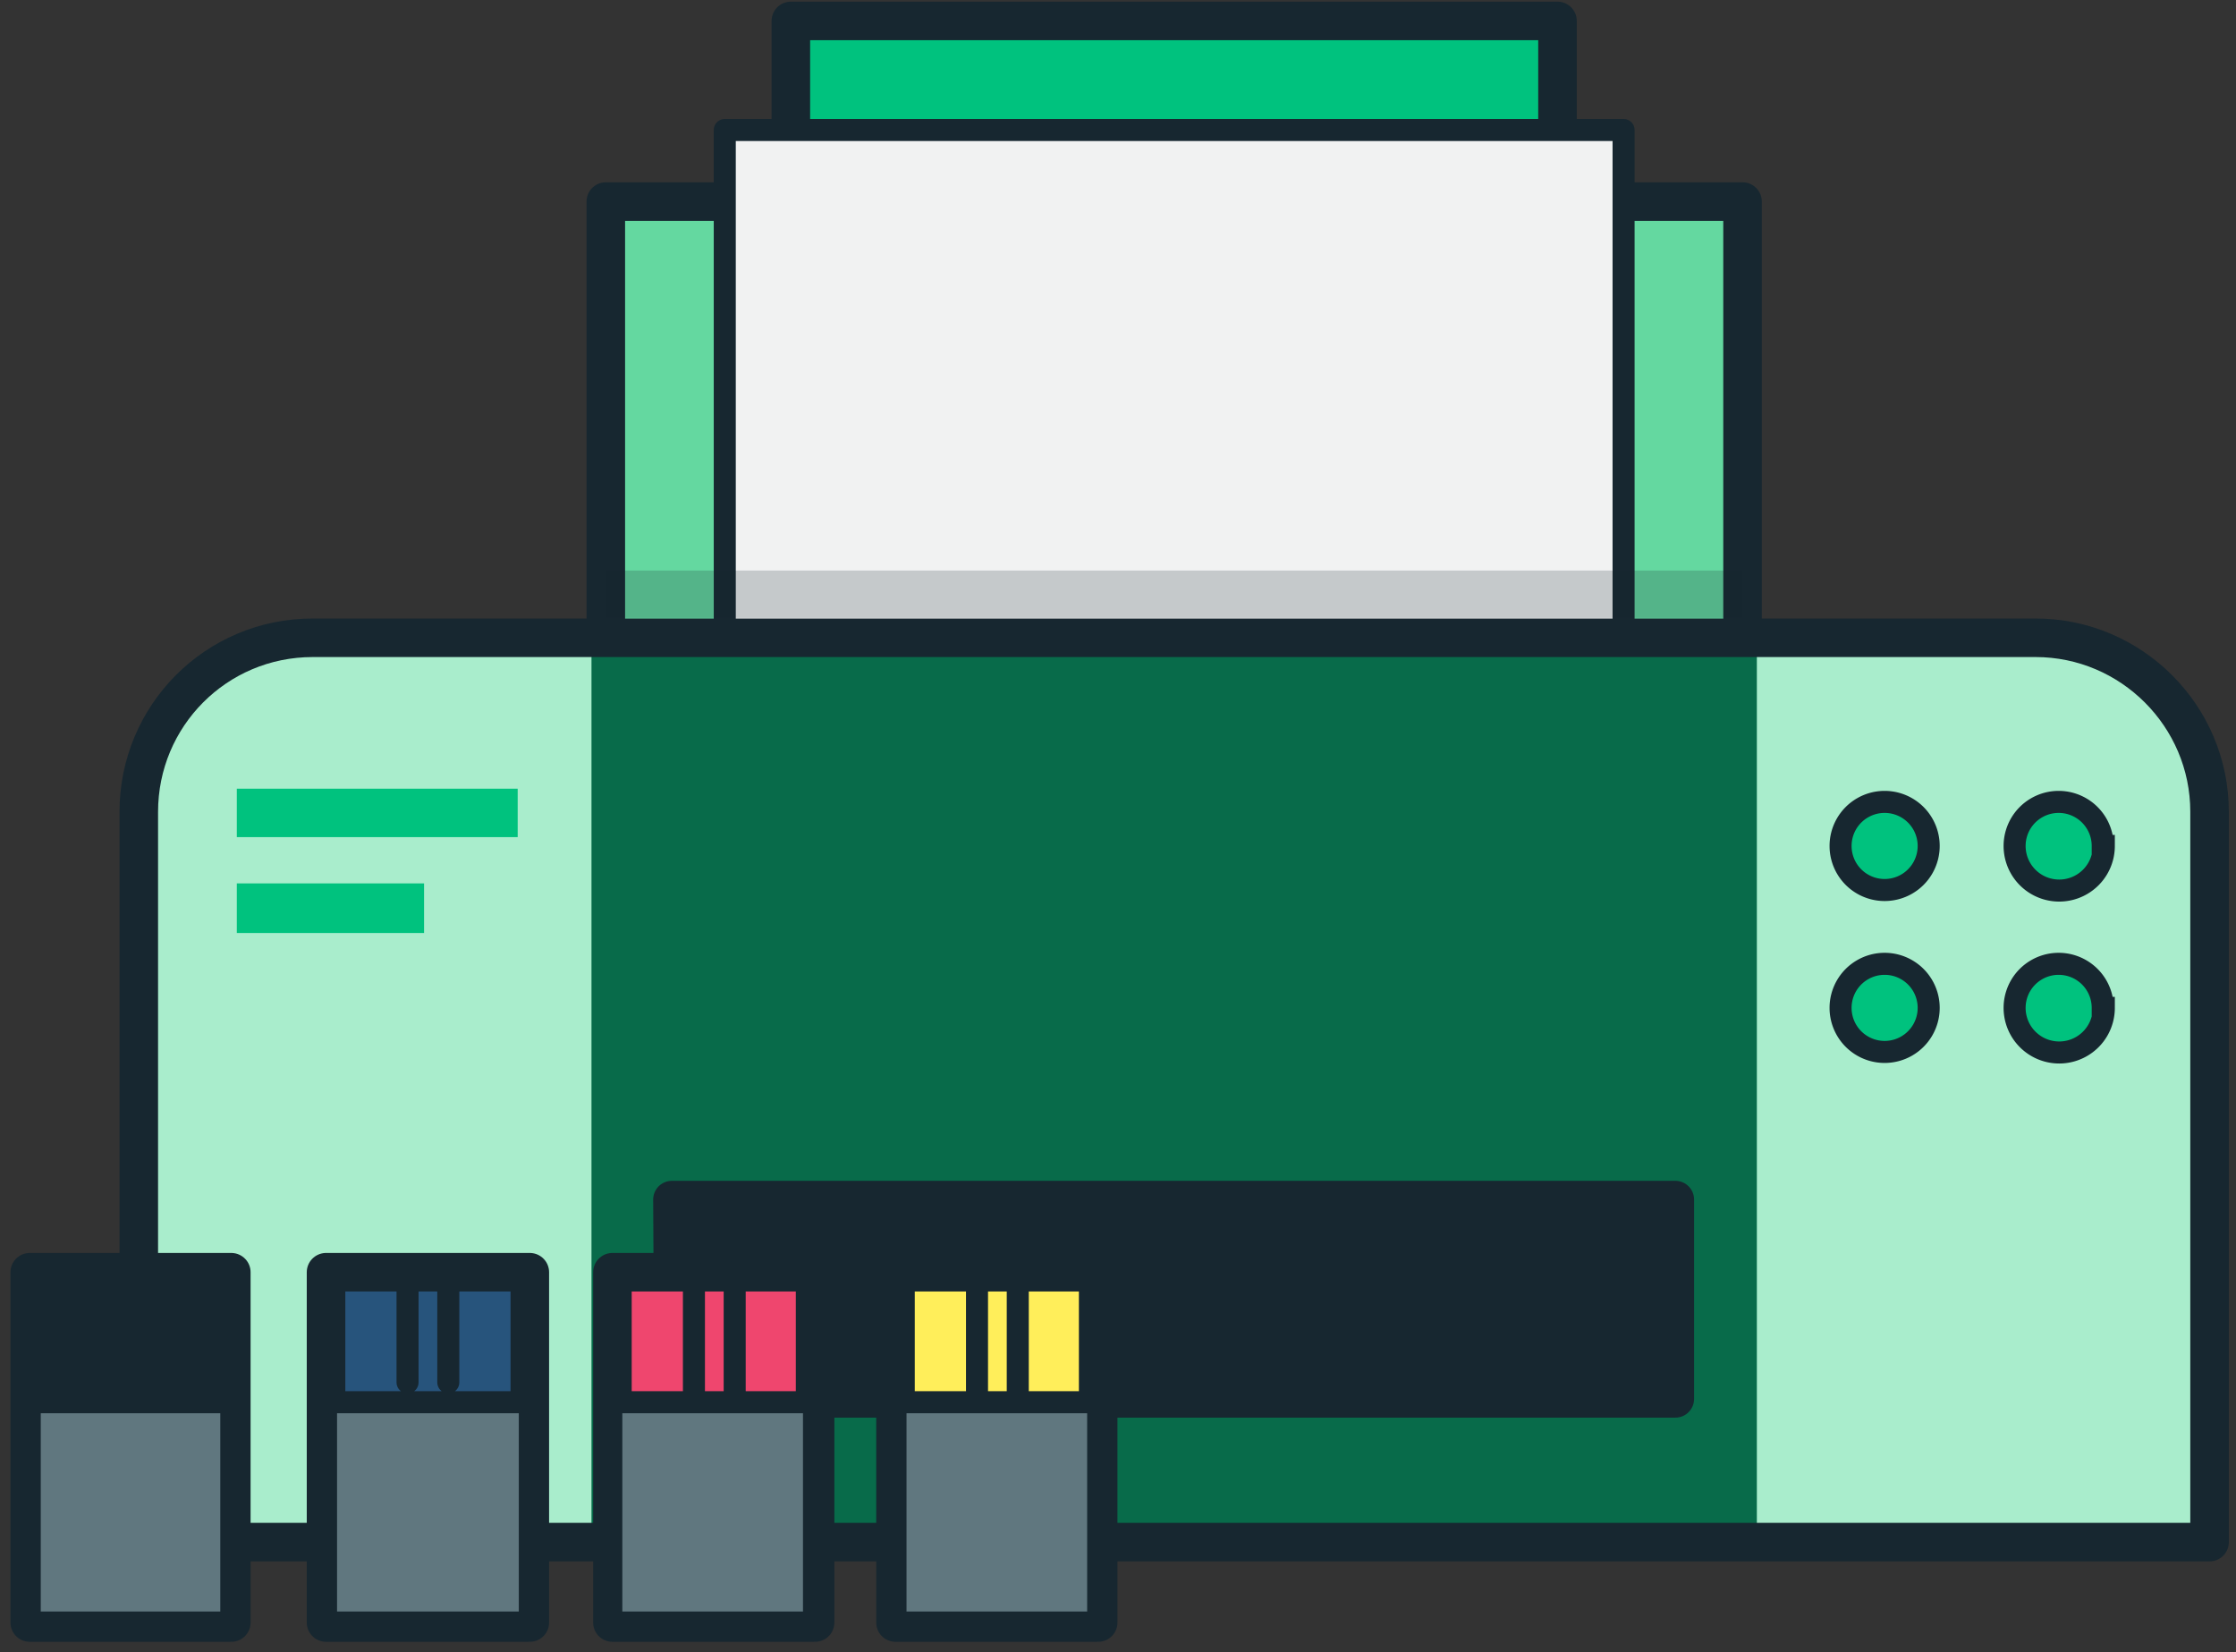
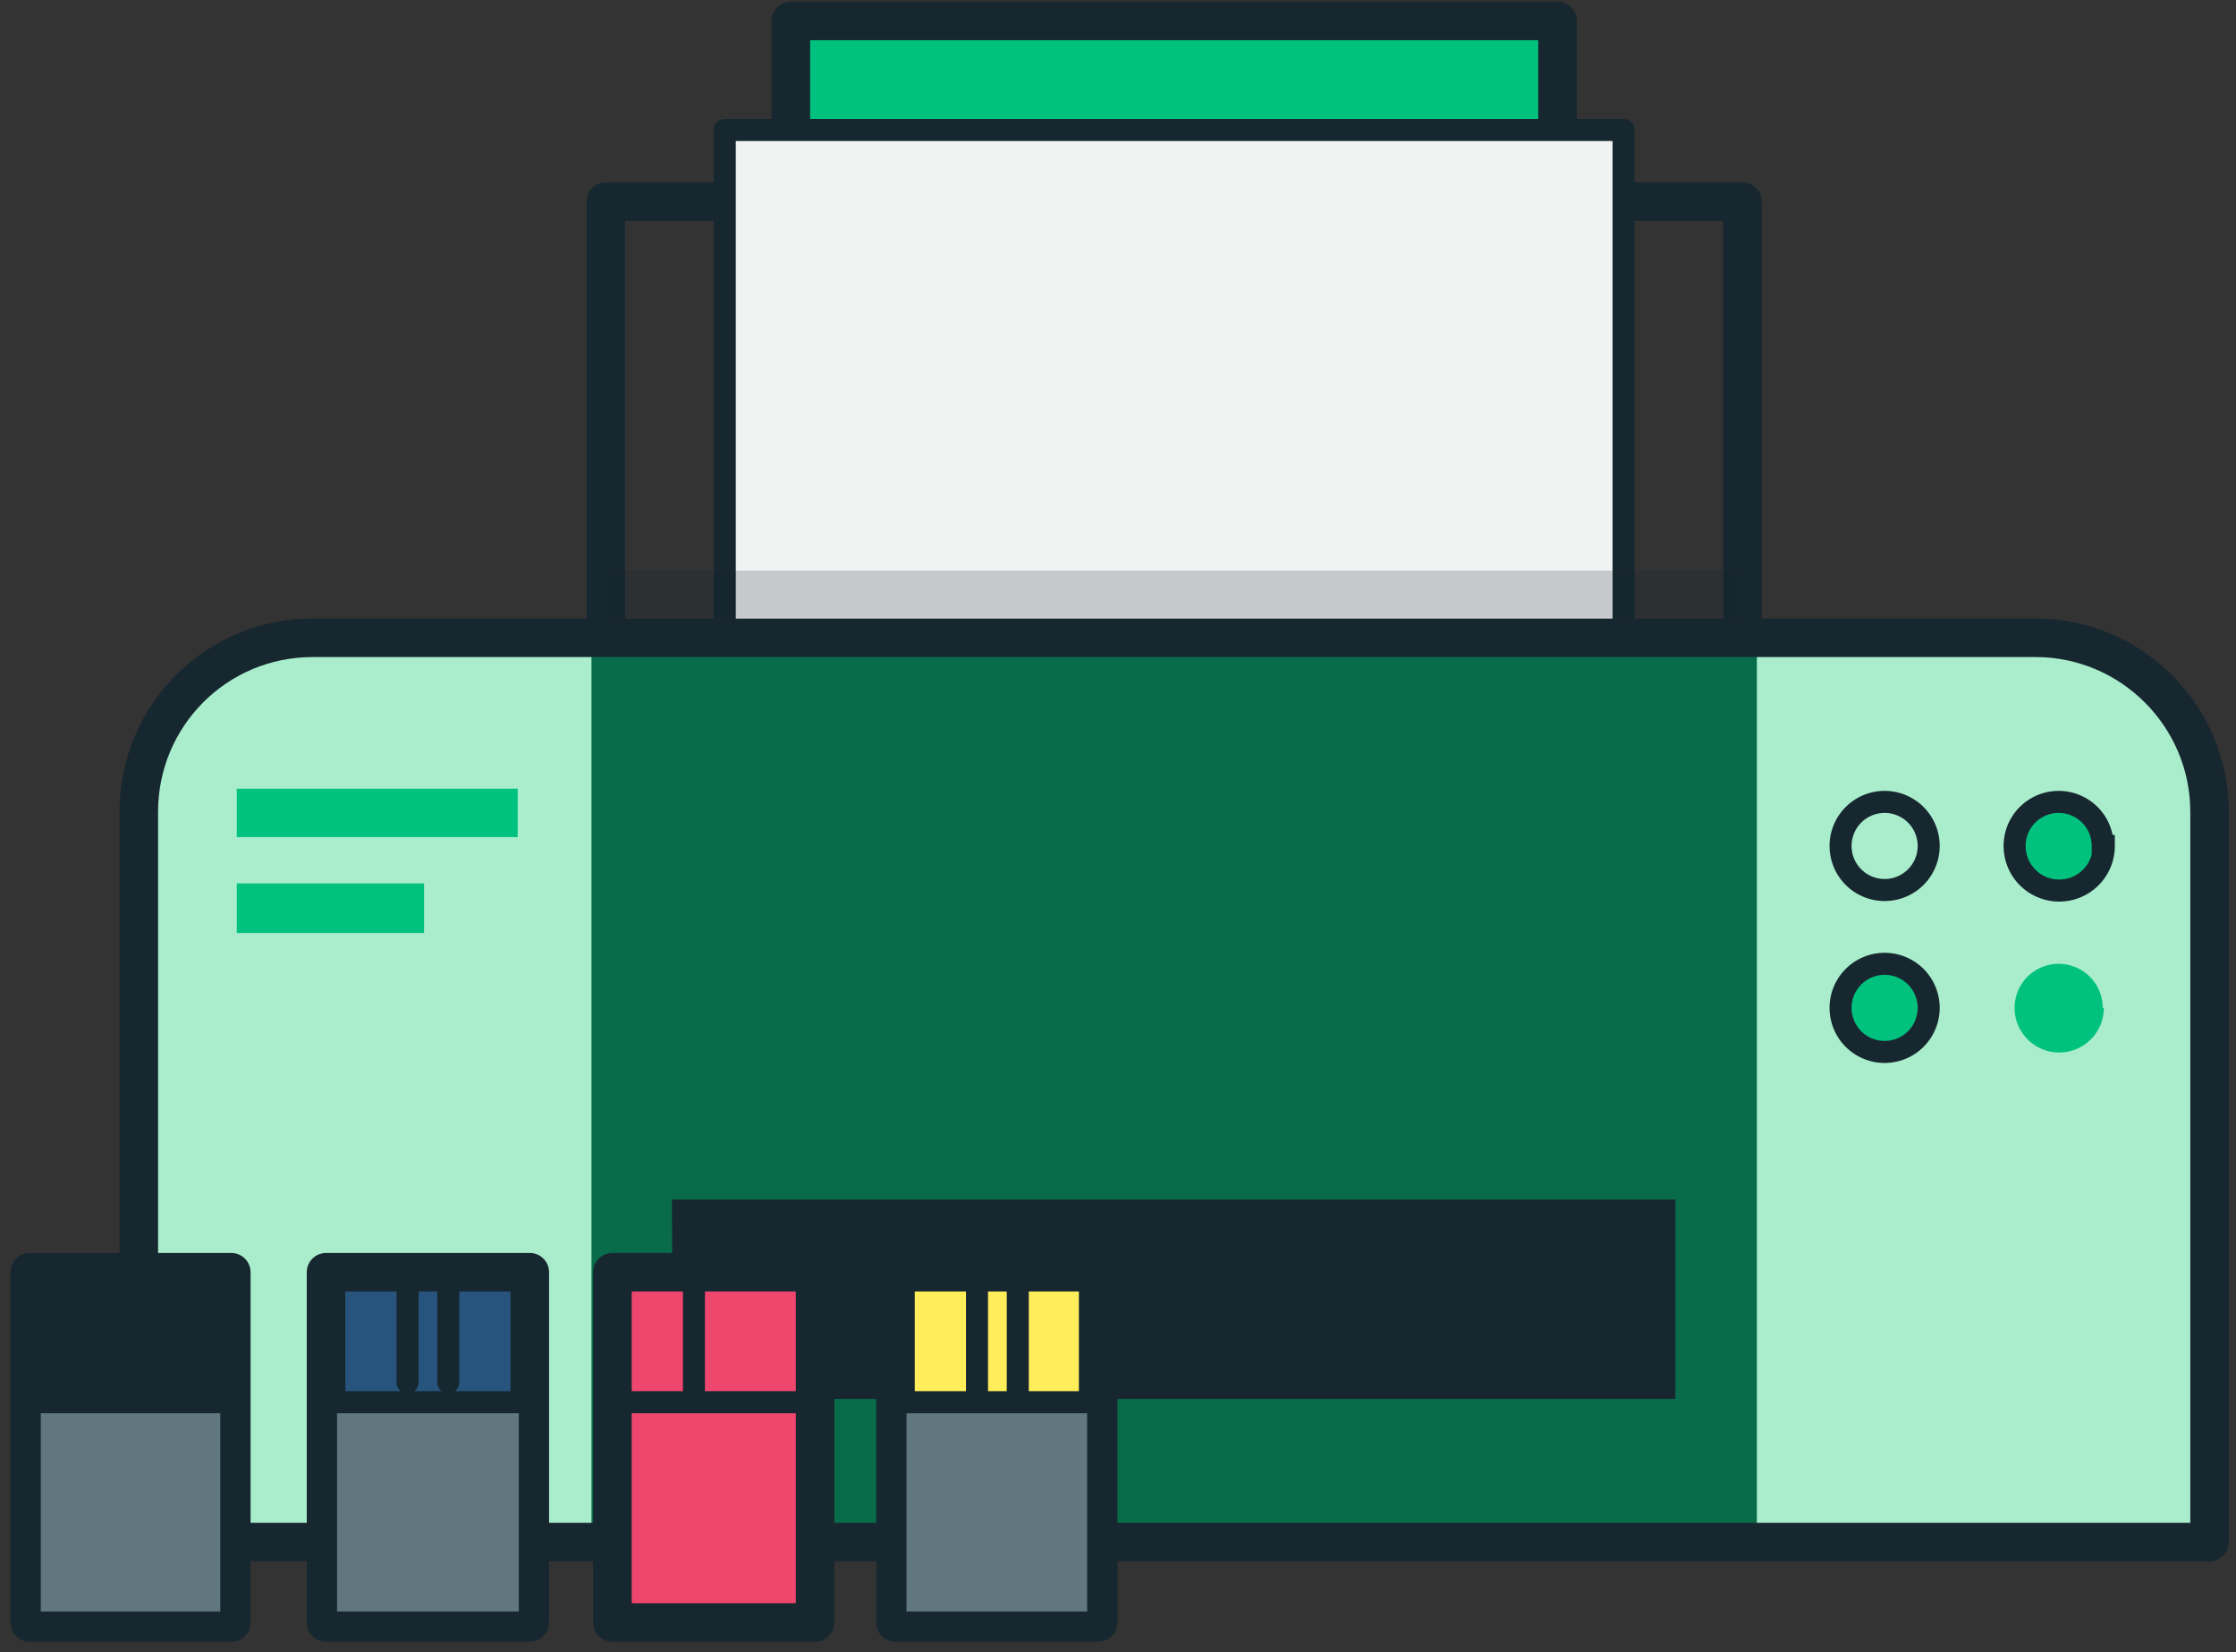
<svg xmlns="http://www.w3.org/2000/svg" preserveAspectRatio="xMidYMid meet" viewBox="0 0 203 150">
  <rect x="0" y="0" width="203" height="150" fill="#333333" stroke="none" />
  <g fill="none" fill-rule="evenodd">
    <path fill="#00C27E" d="M71.8 83.9h69.6v-82H71.8z" />
    <path stroke="#172730" stroke-width="3.5" stroke-linecap="round" stroke-linejoin="round" d="M71.8 83.9h69.6v-82H71.8z" />
-     <path fill="#64D8A0" d="M55 100h103.2V18.3H55z" />
    <path stroke="#172730" stroke-width="3.5" stroke-linecap="round" stroke-linejoin="round" d="M55 100h103.2V18.3H55z" />
    <path fill="#F1F2F2" d="M65.8 83.2h81.6V11.8H65.8z" />
    <path stroke="#172730" stroke-width="2" stroke-linecap="round" stroke-linejoin="round" d="M65.8 83.2h81.6V11.8H65.8z" />
    <path d="M200.6 140h-188V73.7c0-8.7 7-15.8 15.8-15.8h156.4c8.7 0 15.8 7.1 15.8 15.8V140z" fill="#A9EDCC" />
    <path fill="#086B4A" d="M53.7 140h105.8V59H53.7z" />
    <path fill="#172730" d="M61.1 127h91v-18.1H61z" />
-     <path stroke="#172730" stroke-width="3.4" stroke-linecap="round" stroke-linejoin="round" d="M61.1 127h91v-18.1H61z" />
    <path fill="#00C27E" d="M21.5 76H47v-4.4H21.5zM21.5 84.7h17v-4.5h-17zM191 91.5a4 4 0 1 1-8.1 0 4 4 0 0 1 8 0" />
-     <path d="M191 91.5a4 4 0 1 1-8.1 0 4 4 0 0 1 8 0z" stroke="#172730" stroke-width="2" />
    <path d="M175.1 91.5a4 4 0 1 1-8 0 4 4 0 0 1 8 0" fill="#00C27E" />
    <path d="M175.1 91.5a4 4 0 1 1-8 0 4 4 0 0 1 8 0z" stroke="#172730" stroke-width="2" />
-     <path d="M175.1 76.8a4 4 0 1 1-8 0 4 4 0 0 1 8 0" fill="#00C27E" />
    <path d="M175.1 76.8a4 4 0 1 1-8 0 4 4 0 0 1 8 0z" stroke="#172730" stroke-width="2" />
    <path d="M191 76.8a4 4 0 1 1-8.1 0 4 4 0 0 1 8 0" fill="#00C27E" />
    <path d="M191 76.8a4 4 0 1 1-8.1 0 4 4 0 0 1 8 0z" stroke="#172730" stroke-width="2" />
    <path d="M200.6 140h-188V73.7c0-8.7 7-15.8 15.8-15.8h156.4c8.7 0 15.8 7.1 15.8 15.8V140z" stroke="#172730" stroke-width="3.5" stroke-linecap="round" stroke-linejoin="round" />
    <path fill="#172730" opacity=".2" d="M55 56.1h103.2v-4.3H55z" />
    <path fill="#172730" d="M2.7 147.3H21v-31.8H2.7z" />
    <path stroke="#172730" stroke-width="3.5" stroke-linecap="round" stroke-linejoin="round" d="M2.7 147.3H21v-31.8H2.7z" />
    <path fill="#60777F" d="M2.7 147.3H21v-20H2.7z" />
    <path stroke="#172730" stroke-width="2" stroke-linecap="round" stroke-linejoin="round" d="M2.7 147.3H21v-20H2.7z" />
    <path fill="#EF466E" d="M55.6 147.3H74v-31.8H55.6z" />
    <path stroke="#172730" stroke-width="3.5" stroke-linecap="round" stroke-linejoin="round" d="M55.6 147.3H74v-31.8H55.6z" />
-     <path fill="#60777F" d="M55.5 147.3h18.4v-20H55.5z" />
-     <path stroke="#172730" stroke-width="2" stroke-linecap="round" stroke-linejoin="round" d="M55.5 147.3h18.4v-20H55.5zM63 115.5v11M66.7 115.5v11" />
+     <path stroke="#172730" stroke-width="2" stroke-linecap="round" stroke-linejoin="round" d="M55.5 147.3h18.4v-20H55.5zM63 115.5v11M66.7 115.5" />
    <path fill="#FFEE5A" d="M81.3 147.3h18.4v-31.8H81.3z" />
    <path stroke="#172730" stroke-width="3.5" stroke-linecap="round" stroke-linejoin="round" d="M81.3 147.3h18.4v-31.8H81.3z" />
    <path fill="#60777F" d="M81.3 147.3h18.4v-20H81.3z" />
    <path stroke="#172730" stroke-width="2" stroke-linecap="round" stroke-linejoin="round" d="M81.3 147.3h18.4v-20H81.3zM88.7 115.5v11M92.4 115.5v11" />
    <path fill="#27547C" d="M29.6 147.3h18.5v-31.8H29.6z" />
    <path stroke="#172730" stroke-width="3.5" stroke-linecap="round" stroke-linejoin="round" d="M29.6 147.3h18.5v-31.8H29.6z" />
    <path fill="#60777F" d="M29.6 147.3h18.5v-20H29.6z" />
    <path stroke="#172730" stroke-width="2" stroke-linecap="round" stroke-linejoin="round" d="M29.6 147.3h18.5v-20H29.6zM37 115.5v10M40.7 115.5v10" />
  </g>
</svg>